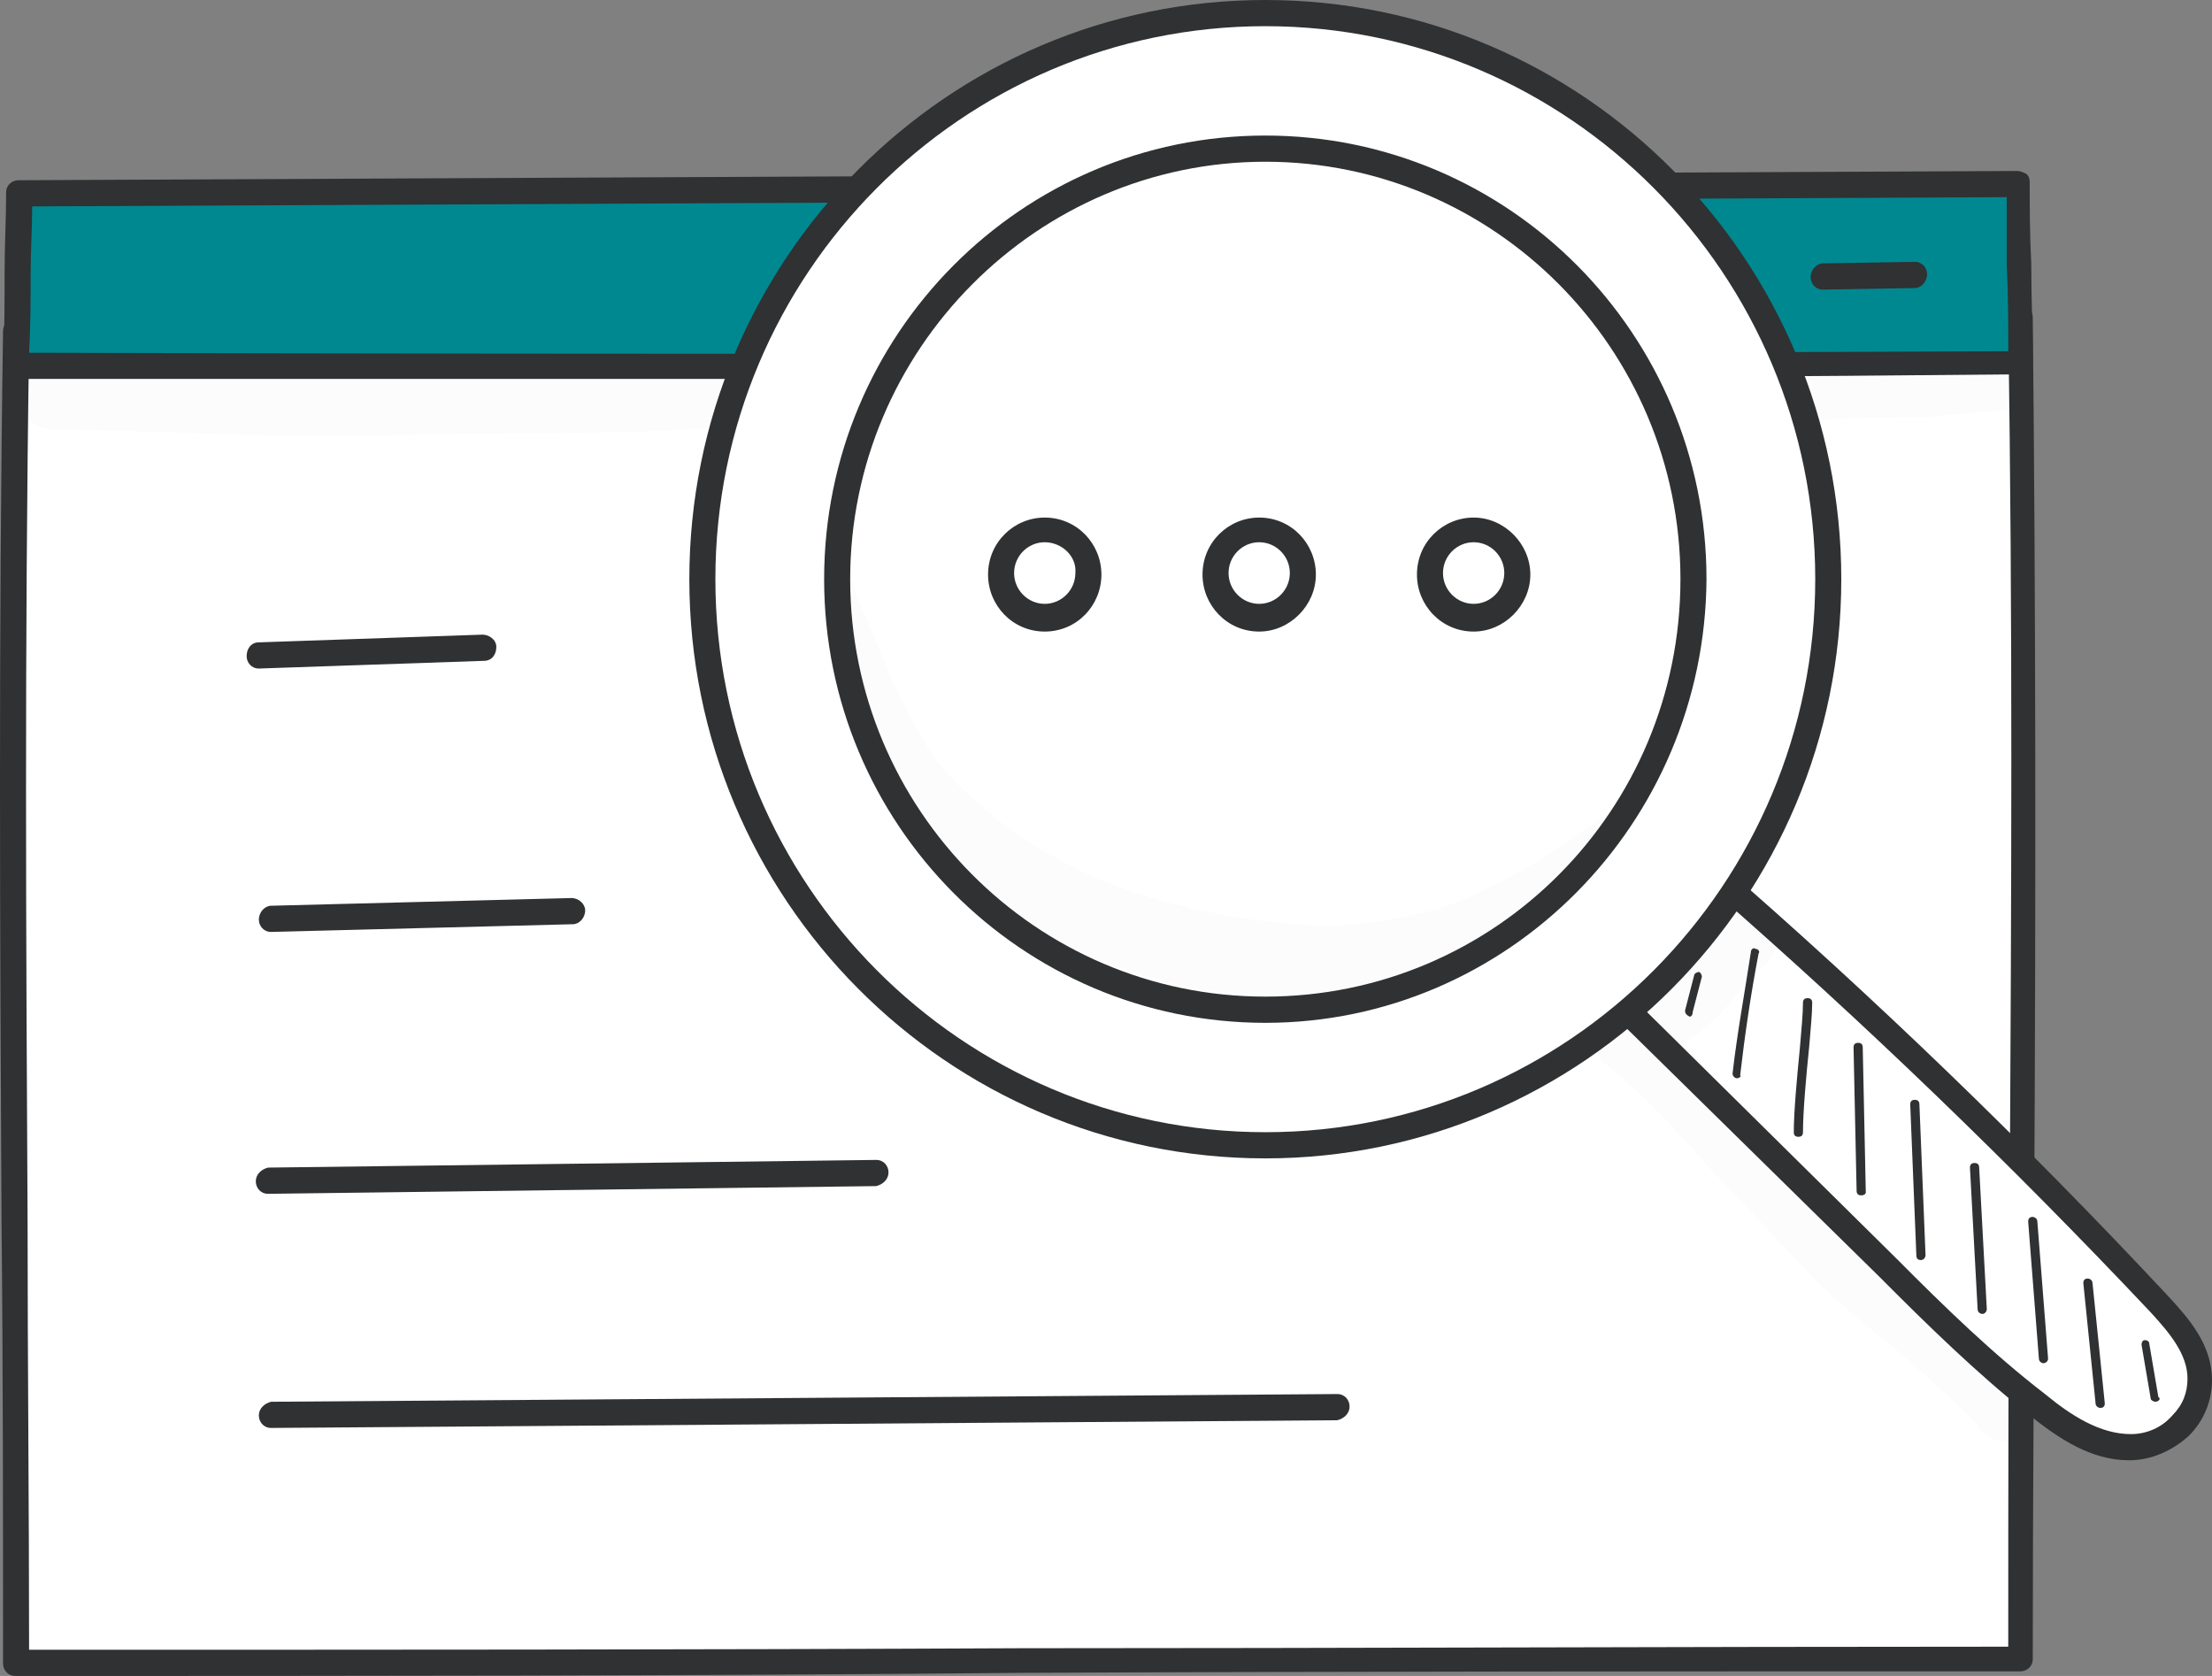
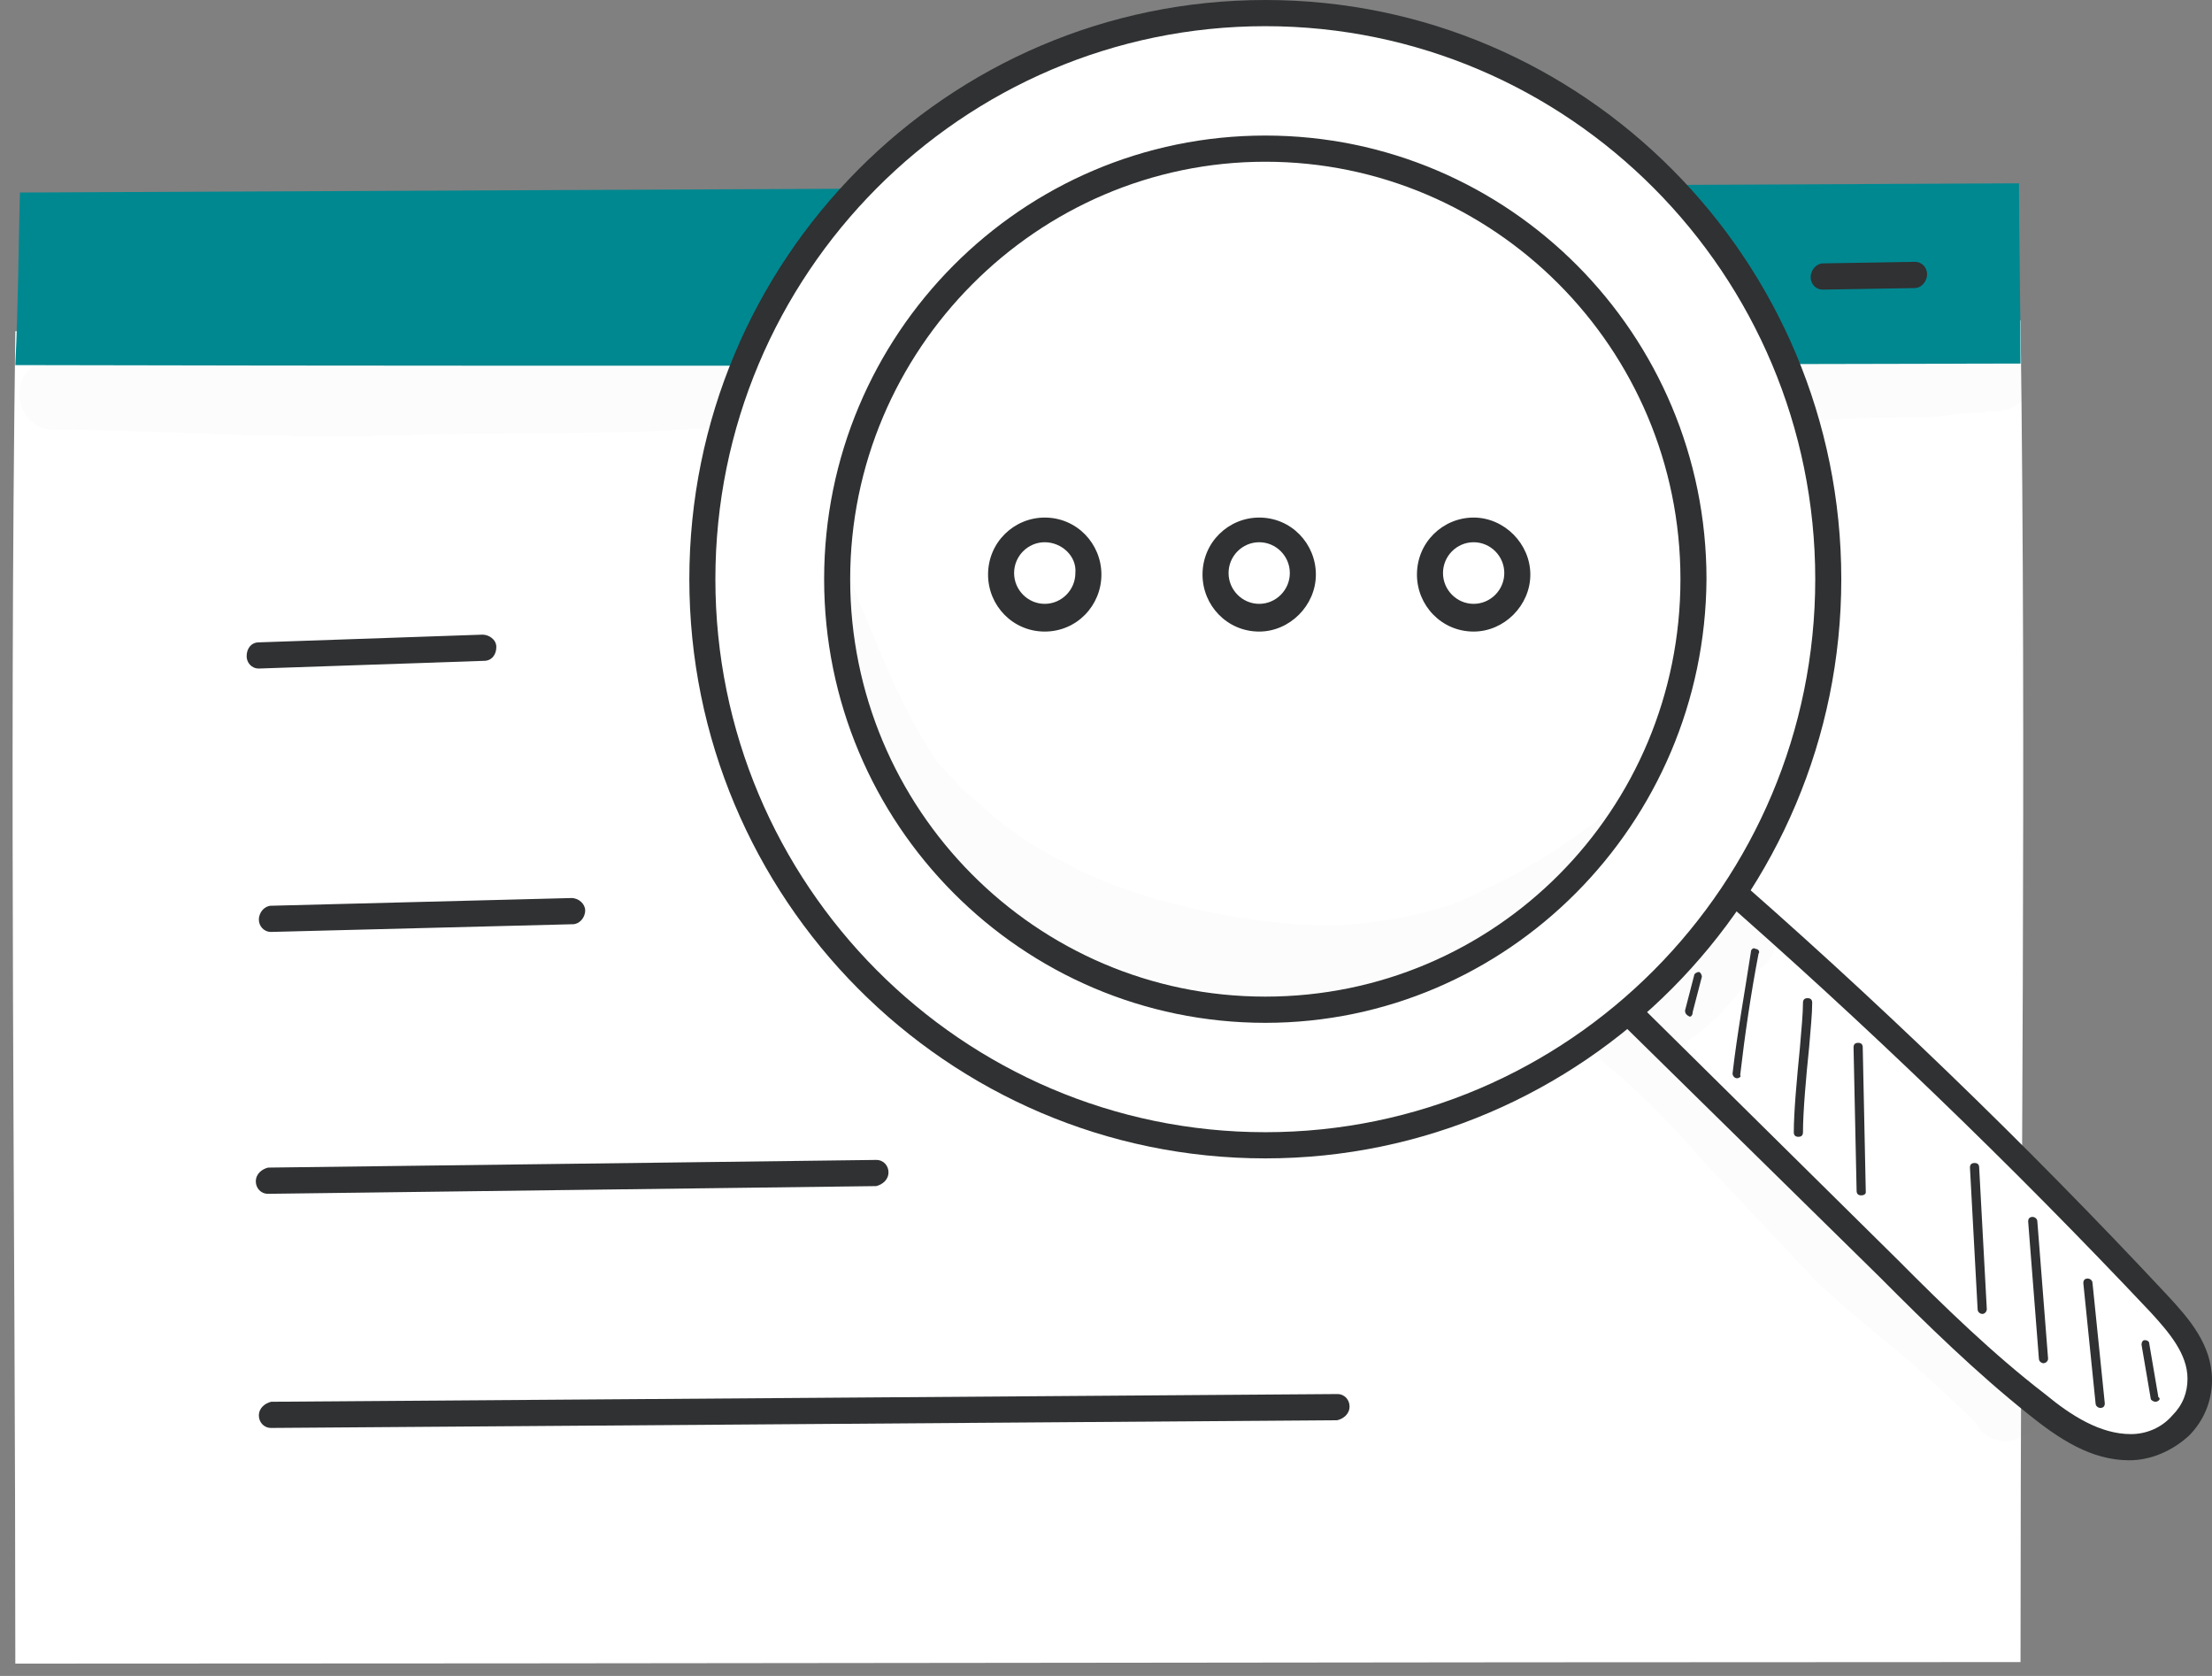
<svg xmlns="http://www.w3.org/2000/svg" width="66" height="50" viewBox="0 0 66 50" fill="none">
  <rect x="0" y="0" width="66" height="50" fill="#808080" stroke="none" />
  <path d="M60.287 49.586C60.287 35.34 60.469 22.932 60.287 9.559C40.45 9.513 20.477 10.11 0.457 9.881C0.274 23.529 0.457 36.351 0.457 49.632C20.477 49.632 40.404 49.586 60.287 49.586Z" fill="white" />
-   <path d="M0.457 50C0.229 50 0.091 49.816 0.091 49.632C0.091 45.221 0.091 40.763 0.046 36.489C0 27.849 -0.046 18.98 0.091 9.881C0.091 9.651 0.274 9.513 0.457 9.513C12.021 9.651 23.722 9.513 35.057 9.329C43.33 9.237 51.877 9.099 60.287 9.099C60.515 9.099 60.652 9.283 60.652 9.467C60.744 18.291 60.744 26.654 60.698 35.478C60.698 39.982 60.652 44.669 60.652 49.495C60.652 49.724 60.469 49.862 60.287 49.862C50.368 49.862 40.222 49.862 30.44 49.908C20.659 50 10.467 50 0.457 50ZM0.868 10.294C0.731 19.256 0.777 27.987 0.823 36.443C0.823 40.625 0.868 44.945 0.868 49.219C10.741 49.219 20.796 49.219 30.486 49.173C40.13 49.173 50.14 49.127 59.921 49.127C59.921 44.393 59.921 39.89 59.967 35.478C60.013 26.746 60.058 18.52 59.921 9.835C51.648 9.835 43.238 9.926 35.102 10.064C23.904 10.248 12.295 10.386 0.868 10.294Z" fill="#2F3132" />
  <path d="M0.594 5.744C0.548 7.445 0.548 9.007 0.457 10.892C20.477 10.938 40.313 10.892 60.287 10.846C60.287 9.145 60.241 6.893 60.241 5.469L0.594 5.744Z" fill="#008891" />
-   <path d="M20.705 11.305C13.758 11.305 7.039 11.305 0.457 11.305C0.366 11.305 0.274 11.259 0.183 11.167C0.091 11.075 0.091 10.983 0.091 10.892C0.137 9.926 0.137 9.007 0.137 8.134C0.137 7.307 0.183 6.526 0.183 5.744C0.183 5.515 0.366 5.377 0.548 5.377L60.195 5.101C60.287 5.101 60.378 5.147 60.469 5.193C60.561 5.285 60.561 5.377 60.561 5.469C60.561 6.112 60.561 6.985 60.607 7.858C60.607 8.869 60.652 9.926 60.652 10.8C60.652 11.029 60.469 11.167 60.287 11.167C46.255 11.305 33.137 11.305 20.705 11.305ZM0.868 10.524C18.968 10.57 38.256 10.57 59.921 10.478C59.921 9.651 59.921 8.778 59.875 7.904C59.875 7.169 59.875 6.48 59.875 5.882L0.96 6.158C0.96 6.847 0.914 7.491 0.914 8.18C0.914 8.915 0.914 9.697 0.868 10.524Z" fill="#2F3132" />
  <path d="M42.416 8.686C42.187 8.686 42.05 8.502 42.05 8.318C42.05 8.088 42.233 7.904 42.416 7.904L45.158 7.858C45.386 7.858 45.524 8.042 45.524 8.226C45.524 8.456 45.341 8.64 45.158 8.64L42.416 8.686Z" fill="#2F3132" />
  <path d="M48.495 8.732C48.266 8.732 48.129 8.548 48.129 8.364C48.129 8.134 48.312 7.95 48.495 7.95L51.237 7.904C51.465 7.904 51.602 8.088 51.602 8.272C51.602 8.502 51.42 8.686 51.237 8.686L48.495 8.732C48.54 8.732 48.495 8.732 48.495 8.732Z" fill="#2F3132" />
  <path d="M54.391 8.64C54.162 8.64 54.025 8.456 54.025 8.272C54.025 8.042 54.208 7.858 54.391 7.858L57.133 7.812C57.361 7.812 57.499 7.996 57.499 8.18C57.499 8.41 57.316 8.594 57.133 8.594L54.391 8.64C54.436 8.64 54.391 8.64 54.391 8.64Z" fill="#2F3132" />
  <path d="M7.724 19.945C7.496 19.945 7.359 19.761 7.359 19.577C7.359 19.347 7.496 19.164 7.724 19.164L14.398 18.934C14.58 18.934 14.809 19.072 14.809 19.302C14.809 19.531 14.672 19.715 14.443 19.715L7.724 19.945Z" fill="#2F3132" />
  <path d="M8.09 27.803C7.862 27.803 7.724 27.619 7.724 27.436C7.724 27.206 7.907 27.022 8.09 27.022L17.049 26.792C17.277 26.792 17.46 26.976 17.46 27.16C17.46 27.39 17.277 27.573 17.094 27.573L8.09 27.803Z" fill="#2F3132" />
  <path d="M7.999 35.616C7.77 35.616 7.633 35.432 7.633 35.248C7.633 35.018 7.816 34.88 7.999 34.834L26.144 34.605C26.373 34.605 26.51 34.789 26.51 34.972C26.51 35.202 26.327 35.34 26.144 35.386L7.999 35.616Z" fill="#2F3132" />
  <path d="M8.09 42.601C7.862 42.601 7.724 42.417 7.724 42.233C7.724 42.004 7.907 41.866 8.09 41.82L39.902 41.59C40.13 41.59 40.267 41.774 40.267 41.958C40.267 42.188 40.084 42.325 39.902 42.371L8.09 42.601Z" fill="#2F3132" />
  <path d="M48.266 29.871C50.963 32.537 53.659 35.202 56.356 37.868C57.773 39.292 59.19 40.671 60.744 41.912C61.566 42.555 62.526 43.199 63.532 43.199C64.537 43.199 65.634 42.325 65.634 41.176C65.634 40.257 64.995 39.568 64.446 38.925C60.15 34.375 55.67 30.055 51.008 26.011C50.14 27.252 49.272 28.493 48.266 29.871Z" fill="white" />
  <path d="M63.532 43.566C62.389 43.566 61.429 42.923 60.515 42.188C58.961 40.947 57.499 39.522 56.082 38.097L47.992 30.147C47.855 30.009 47.855 29.779 47.946 29.642C48.952 28.309 49.82 27.022 50.643 25.781C50.688 25.689 50.825 25.643 50.917 25.597C51.008 25.597 51.145 25.597 51.237 25.689C55.899 29.733 60.424 34.099 64.674 38.649C65.314 39.338 66 40.12 66 41.176C66 41.774 65.772 42.371 65.314 42.831C64.812 43.29 64.172 43.566 63.532 43.566ZM48.769 29.825L56.63 37.592C58.001 38.971 59.464 40.395 61.018 41.59C61.795 42.233 62.663 42.785 63.578 42.785C64.035 42.785 64.492 42.601 64.812 42.233C65.132 41.912 65.269 41.544 65.269 41.13C65.269 40.395 64.72 39.752 64.172 39.154C60.013 34.743 55.625 30.515 51.1 26.562C50.323 27.619 49.591 28.677 48.769 29.825Z" fill="#2F3132" />
  <path d="M37.754 0.368C28.475 0.368 20.933 7.95 20.933 17.279C20.933 26.608 28.475 34.191 37.754 34.191C47.032 34.191 54.573 26.608 54.573 17.279C54.573 7.95 47.032 0.368 37.754 0.368ZM37.754 30.101C30.715 30.101 25.001 24.357 25.001 17.279C25.001 10.202 30.669 4.458 37.754 4.458C44.792 4.458 50.505 10.202 50.505 17.279C50.505 24.357 44.792 30.101 37.754 30.101ZM37.754 30.101C30.715 30.101 25.001 24.357 25.001 17.279C25.001 10.202 30.669 4.458 37.754 4.458C44.792 4.458 50.505 10.202 50.505 17.279C50.505 24.357 44.792 30.101 37.754 30.101Z" fill="white" />
  <path d="M37.754 34.559C28.247 34.559 20.568 26.792 20.568 17.279C20.568 7.767 28.247 0 37.754 0C47.26 0 54.939 7.767 54.939 17.279C54.939 26.792 47.215 34.559 37.754 34.559ZM37.754 0.781C28.704 0.781 21.345 8.18 21.345 17.279C21.345 26.379 28.704 33.778 37.754 33.778C46.803 33.778 54.162 26.379 54.162 17.279C54.162 8.18 46.803 0.781 37.754 0.781ZM37.754 30.515C30.486 30.515 24.59 24.586 24.59 17.279C24.59 9.972 30.486 4.044 37.754 4.044C45.021 4.044 50.917 9.972 50.917 17.279C50.871 24.586 44.975 30.515 37.754 30.515ZM25.367 17.279C25.367 24.127 30.898 29.733 37.754 29.733C44.609 29.733 50.14 24.173 50.14 17.279C50.14 10.386 44.564 4.825 37.754 4.825C30.943 4.825 25.367 10.432 25.367 17.279Z" fill="#2F3132" />
  <path d="M29.846 17.096C29.846 16.36 30.44 15.763 31.172 15.763C31.903 15.763 32.497 16.36 32.497 17.096C32.497 17.831 31.903 18.428 31.172 18.428C30.44 18.428 29.846 17.831 29.846 17.096Z" fill="white" />
  <path d="M31.172 18.842C30.212 18.842 29.481 18.061 29.481 17.142C29.481 16.177 30.258 15.441 31.172 15.441C32.132 15.441 32.863 16.222 32.863 17.142C32.863 18.061 32.132 18.842 31.172 18.842ZM31.172 16.177C30.669 16.177 30.258 16.59 30.258 17.096C30.258 17.601 30.669 18.015 31.172 18.015C31.674 18.015 32.086 17.601 32.086 17.096C32.132 16.59 31.674 16.177 31.172 16.177Z" fill="#2F3132" />
  <path d="M36.245 17.096C36.245 16.36 36.839 15.763 37.571 15.763C38.302 15.763 38.896 16.36 38.896 17.096C38.896 17.831 38.302 18.428 37.571 18.428C36.839 18.428 36.245 17.831 36.245 17.096Z" fill="white" />
  <path d="M37.571 18.842C36.611 18.842 35.88 18.061 35.88 17.142C35.88 16.177 36.657 15.441 37.571 15.441C38.531 15.441 39.262 16.222 39.262 17.142C39.262 18.061 38.485 18.842 37.571 18.842ZM37.571 16.177C37.068 16.177 36.657 16.59 36.657 17.096C36.657 17.601 37.068 18.015 37.571 18.015C38.073 18.015 38.485 17.601 38.485 17.096C38.485 16.59 38.073 16.177 37.571 16.177Z" fill="#2F3132" />
  <path d="M42.644 17.096C42.644 16.36 43.238 15.763 43.969 15.763C44.701 15.763 45.295 16.36 45.295 17.096C45.295 17.831 44.701 18.428 43.969 18.428C43.238 18.428 42.644 17.831 42.644 17.096Z" fill="white" />
  <path d="M43.969 18.842C43.01 18.842 42.278 18.061 42.278 17.142C42.278 16.177 43.055 15.441 43.969 15.441C44.884 15.441 45.661 16.222 45.661 17.142C45.661 18.061 44.884 18.842 43.969 18.842ZM43.969 16.177C43.467 16.177 43.055 16.59 43.055 17.096C43.055 17.601 43.467 18.015 43.969 18.015C44.472 18.015 44.884 17.601 44.884 17.096C44.884 16.59 44.472 16.177 43.969 16.177Z" fill="#2F3132" />
  <path d="M50.414 30.331C50.323 30.285 50.277 30.239 50.277 30.147L50.551 29.09C50.551 29.044 50.643 28.998 50.688 28.998C50.734 28.998 50.78 29.09 50.78 29.136L50.505 30.193C50.505 30.285 50.46 30.331 50.414 30.331Z" fill="#2F3132" />
  <path d="M51.831 32.169C51.74 32.169 51.694 32.077 51.694 32.031C51.831 30.836 52.06 29.596 52.242 28.401C52.242 28.309 52.334 28.263 52.38 28.309C52.471 28.309 52.517 28.401 52.471 28.447C52.242 29.642 52.06 30.882 51.922 32.077C51.968 32.123 51.877 32.169 51.831 32.169Z" fill="#2F3132" />
  <path d="M53.659 33.915C53.568 33.915 53.522 33.87 53.522 33.778C53.522 33.18 53.614 32.169 53.705 31.25C53.751 30.698 53.796 30.239 53.796 29.917C53.796 29.825 53.842 29.779 53.934 29.779C54.025 29.779 54.071 29.825 54.071 29.917C54.071 30.239 54.025 30.698 53.979 31.25C53.888 32.123 53.796 33.18 53.796 33.778C53.796 33.87 53.751 33.915 53.659 33.915Z" fill="#2F3132" />
  <path d="M55.533 35.662C55.442 35.662 55.396 35.616 55.396 35.524L55.305 31.25C55.305 31.158 55.35 31.112 55.442 31.112C55.533 31.112 55.579 31.158 55.579 31.25L55.67 35.57C55.67 35.616 55.625 35.662 55.533 35.662Z" fill="#2F3132" />
-   <path d="M57.316 37.592C57.224 37.592 57.179 37.546 57.179 37.454L56.996 32.95C56.996 32.858 57.042 32.812 57.133 32.812C57.224 32.812 57.27 32.858 57.27 32.95L57.453 37.454C57.453 37.5 57.407 37.592 57.316 37.592Z" fill="#2F3132" />
  <path d="M59.144 39.2C59.098 39.2 59.007 39.154 59.007 39.062L58.778 34.835C58.778 34.743 58.824 34.697 58.916 34.697C59.007 34.697 59.053 34.743 59.053 34.835L59.281 39.062C59.281 39.108 59.236 39.2 59.144 39.2Z" fill="#2F3132" />
  <path d="M60.972 40.671C60.927 40.671 60.835 40.625 60.835 40.533L60.515 36.443C60.515 36.351 60.561 36.305 60.652 36.305C60.698 36.305 60.789 36.351 60.789 36.443L61.109 40.533C61.109 40.625 61.018 40.671 60.972 40.671Z" fill="#2F3132" />
  <path d="M62.663 42.004C62.618 42.004 62.526 41.958 62.526 41.866L62.161 38.281C62.161 38.189 62.206 38.143 62.298 38.143C62.343 38.143 62.435 38.189 62.435 38.281L62.801 41.866C62.801 41.958 62.755 42.004 62.663 42.004Z" fill="#2F3132" />
  <path d="M64.309 41.82C64.263 41.82 64.172 41.774 64.172 41.728L63.898 40.12C63.898 40.028 63.943 39.982 63.989 39.982C64.08 39.982 64.126 40.028 64.126 40.074L64.4 41.682C64.492 41.728 64.4 41.82 64.309 41.82C64.355 41.82 64.355 41.82 64.309 41.82Z" fill="#2F3132" />
  <g opacity="0.129">
    <path opacity="0.129" d="M21.528 10.892C21.116 10.616 20.568 10.846 20.111 10.8C18.145 10.754 16.18 10.616 14.169 10.662C11.929 10.708 9.69 10.892 7.45 10.8C6.17 10.754 4.891 10.8 3.611 10.754C3.108 10.754 2.605 10.754 2.148 10.754C1.828 10.754 1.463 10.708 1.188 10.846C0.183 11.213 0.503 12.822 1.6 12.822C4.845 12.822 8.09 13.097 11.335 13.005C14.58 12.868 17.826 13.005 21.025 12.776C21.025 12.776 21.025 12.776 21.071 12.776C21.208 12.776 21.345 12.73 21.436 12.684C21.573 12.638 21.665 12.592 21.756 12.454C22.213 12.04 22.076 11.213 21.528 10.892Z" fill="#2F3132" />
  </g>
  <g opacity="0.129">
    <path opacity="0.129" d="M60.058 10.662C59.83 10.524 59.51 10.478 59.281 10.57C59.281 10.57 59.327 10.57 59.281 10.57C59.053 10.616 58.87 10.616 58.641 10.662H58.596C57.316 10.662 56.036 10.524 54.756 10.57C54.345 10.57 53.842 10.524 53.522 10.846C52.928 11.443 53.385 12.546 54.208 12.546C55.305 12.454 56.402 12.454 57.499 12.454C58.413 12.362 58.23 12.362 58.87 12.316C59.053 12.316 59.281 12.27 59.464 12.27C59.693 12.27 59.967 12.224 60.15 12.086C60.698 11.811 60.607 10.938 60.058 10.662Z" fill="#2F3132" />
  </g>
  <g opacity="0.129">
    <path opacity="0.129" d="M41.639 29.32C42.05 29.182 42.507 29.044 42.918 28.86C43.832 28.355 44.701 27.803 45.569 27.206C46.346 26.654 47.032 25.965 47.718 25.23C47.992 24.954 48.266 24.632 48.495 24.357C48.266 24.265 47.992 24.265 47.763 24.403C46.666 25.23 45.478 26.011 44.244 26.562C43.421 27.022 42.324 27.344 40.816 27.528C38.531 27.849 34.28 27.114 31.857 25.781C31.126 25.414 30.44 25 29.801 24.494C29.435 24.173 29.069 23.851 28.704 23.529C28.567 23.392 28.155 22.932 27.972 22.748C26.692 20.818 26.144 19.072 25.641 17.969C25.458 17.509 25.321 17.004 25.184 16.544C25.139 16.314 25.093 16.039 24.956 15.809C24.91 16.912 24.956 18.015 25.139 19.118C25.321 20.267 25.687 21.369 26.098 22.472C26.19 22.656 26.327 22.84 26.418 23.07C27.287 24.541 28.292 25.919 29.526 27.068C30.395 27.619 31.263 28.079 32.223 28.447C34.051 29.182 36.017 29.688 37.982 29.825C38.713 29.917 39.445 29.871 40.176 29.825C40.679 29.596 41.181 29.458 41.639 29.32Z" fill="#2F3132" />
  </g>
  <g opacity="0.129">
    <path opacity="0.129" d="M60.744 41.544C60.652 41.406 60.561 41.268 60.378 41.222C60.287 41.13 60.058 40.947 59.967 40.855C58.687 39.522 57.224 38.419 55.853 37.178C54.848 36.259 54.025 35.156 52.974 34.283C51.877 33.364 51.008 32.215 49.957 31.25C50.048 31.204 50.094 31.204 50.186 31.158C50.871 30.744 51.42 30.193 51.922 29.55C52.105 29.32 52.334 29.136 52.517 28.906C52.791 28.722 52.974 28.401 53.019 28.033C53.111 27.482 52.745 26.976 52.242 26.838C51.648 26.654 51.054 27.068 50.871 27.619C50.368 28.217 49.82 28.722 49.226 29.228C49.18 29.274 49.134 29.274 49.089 29.32C48.86 29.458 48.677 29.688 48.586 29.963C48.54 30.055 48.54 30.147 48.54 30.239C48.495 30.239 48.449 30.239 48.403 30.239C47.717 30.239 47.306 31.158 47.809 31.664C48.952 32.583 49.957 33.64 50.917 34.743C52.014 35.892 53.111 37.086 54.208 38.235C55.122 39.108 56.082 39.844 57.041 40.671C57.727 41.268 58.367 41.866 59.007 42.509C59.053 42.647 59.144 42.739 59.281 42.831C60.15 43.382 61.246 42.417 60.744 41.544Z" fill="#2F3132" />
  </g>
</svg>